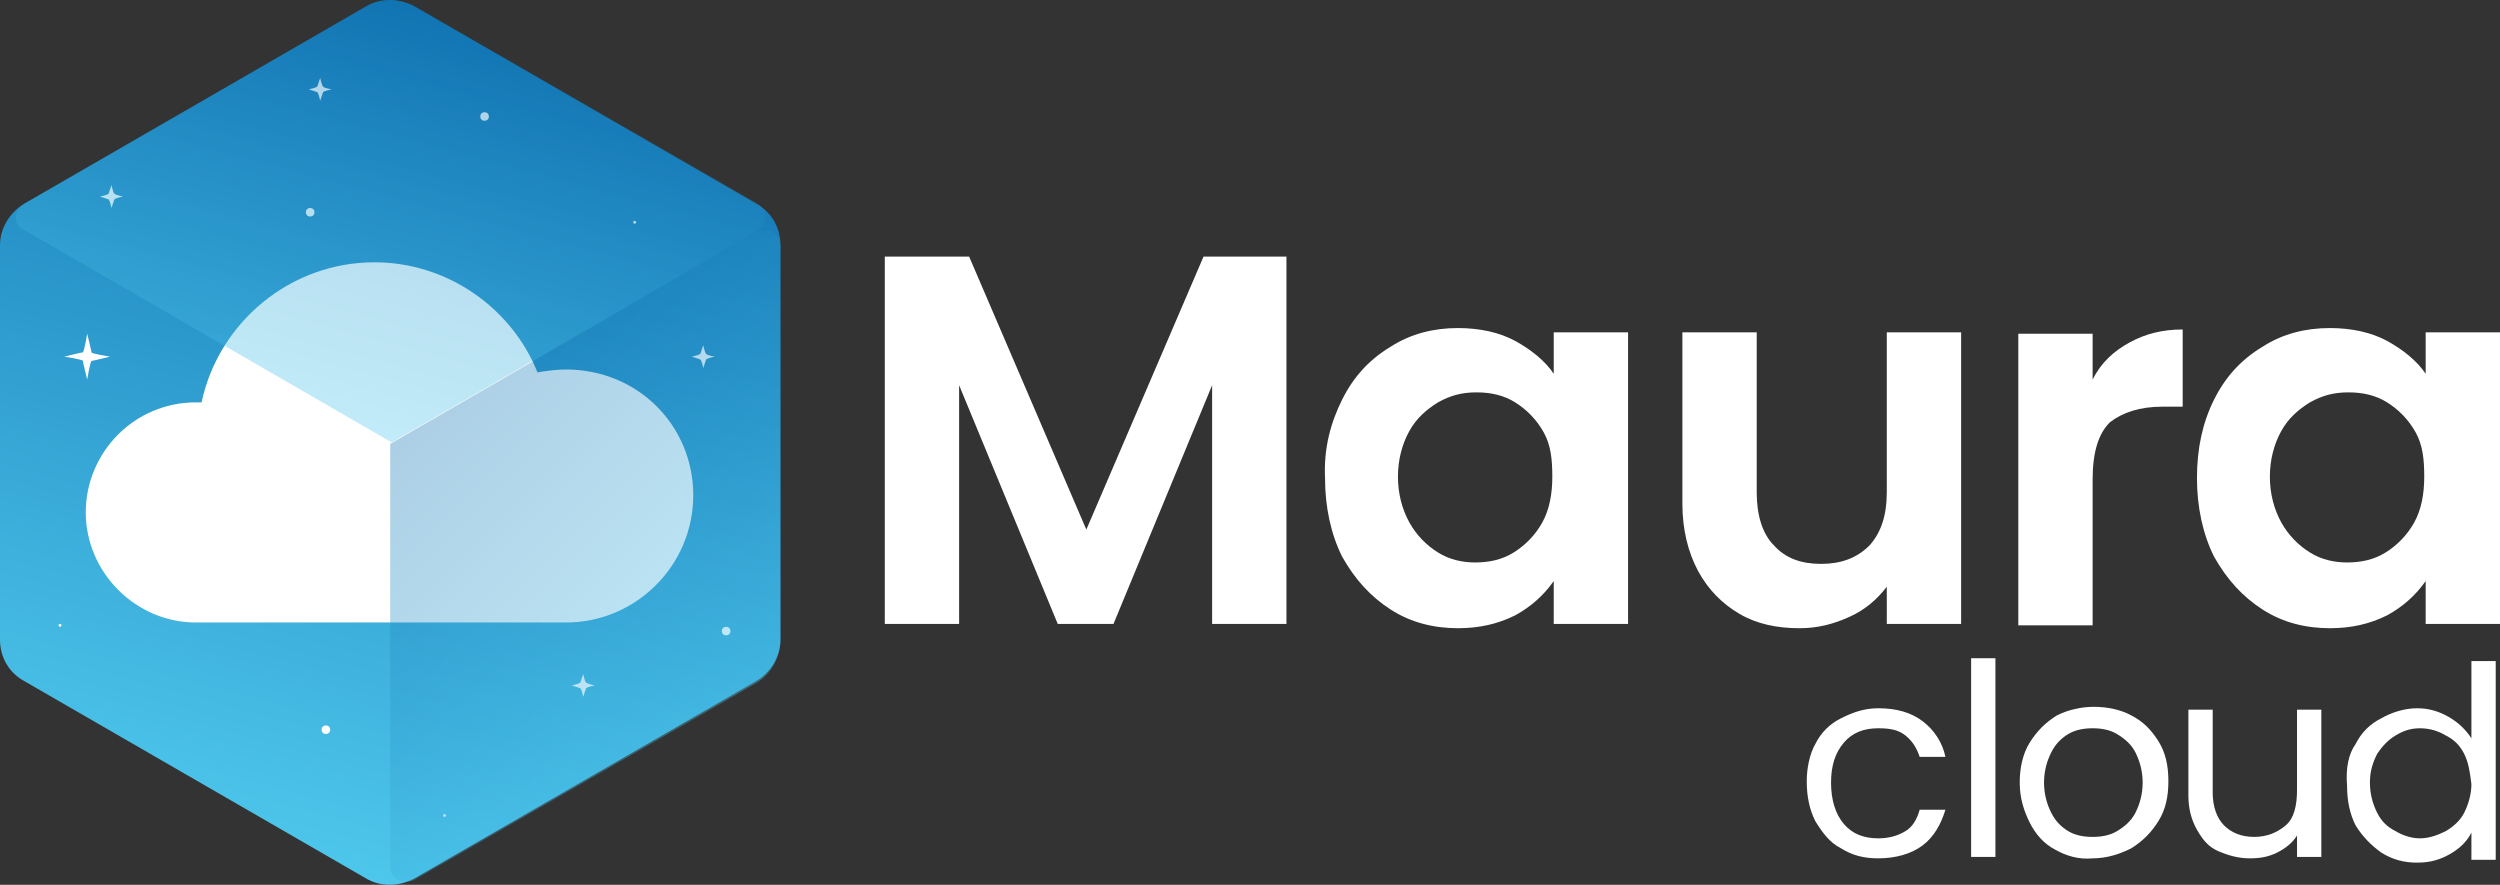
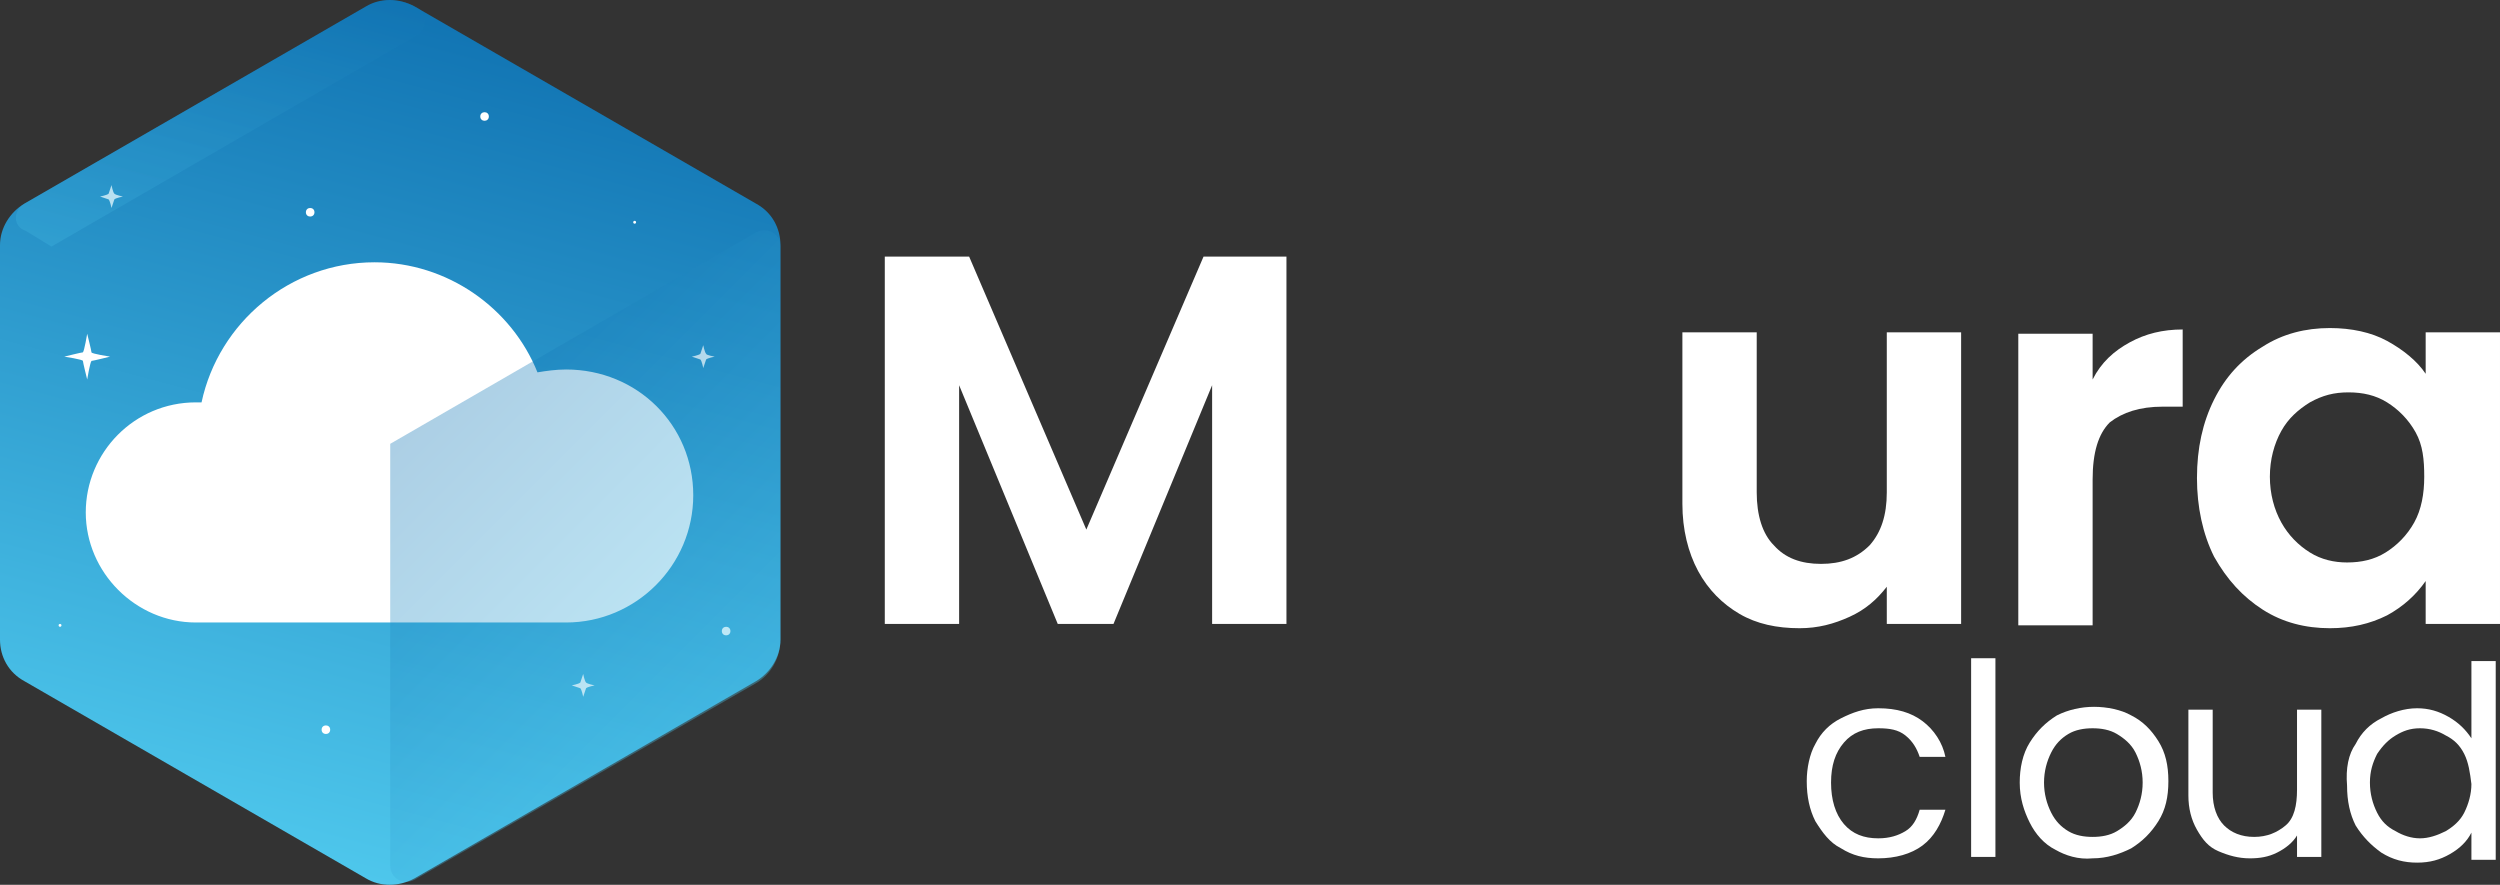
<svg xmlns="http://www.w3.org/2000/svg" xmlns:xlink="http://www.w3.org/1999/xlink" id="Layer_2" data-name="Layer 2" viewBox="0 0 174.9 61.9">
  <rect x="0" y="0" width="174.9" height="61.9" fill="#333333" stroke="none" />
  <defs>
    <style>
      .cls-1 {
        fill: #fff;
      }

      .cls-2, .cls-3, .cls-4 {
        isolation: isolate;
      }

      .cls-3 {
        fill: url(#linear-gradient-2);
      }

      .cls-3, .cls-4 {
        opacity: .35;
      }

      .cls-5 {
        fill: url(#linear-gradient);
      }

      .cls-4 {
        fill: url(#linear-gradient-3);
      }
    </style>
    <linearGradient id="linear-gradient" x1="365.45" y1="-996.55" x2="407.89" y2="-1039.01" gradientTransform="translate(201.31 1105.79) rotate(-30)" gradientUnits="userSpaceOnUse">
      <stop offset="0" stop-color="#4ec7ec" />
      <stop offset="1" stop-color="#1174b3" />
    </linearGradient>
    <linearGradient id="linear-gradient-2" x1="23.37" y1="-1416.03" x2="31.14" y2="-1445.02" gradientTransform="translate(0 1446)" xlink:href="#linear-gradient" />
    <linearGradient id="linear-gradient-3" x1="503.73" y1="-459.31" x2="511.49" y2="-488.3" gradientTransform="translate(197.29 715.21) rotate(-60)" xlink:href="#linear-gradient" />
  </defs>
  <g id="Layer_1-2" data-name="Layer 1">
    <g>
      <path class="cls-5" d="M25.6,.45L1.7,14.25c-1,.6-1.7,1.7-1.7,2.9v27.6c0,1.2,.6,2.3,1.7,2.9l23.9,13.8c1,.6,2.3,.6,3.4,0l23.9-13.8c1-.6,1.7-1.7,1.7-2.9V17.15c0-1.2-.6-2.3-1.7-2.9L29,.45c-1.1-.6-2.4-.6-3.4,0Z" />
      <path class="cls-1" d="M39.6,25.85c-.7,0-1.4,.1-2,.2-1.8-4.5-6.3-7.7-11.4-7.7-5.9,0-10.9,4.2-12.1,9.8h-.4c-4.3,0-7.7,3.5-7.7,7.7s3.5,7.7,7.7,7.7h25.9c4.9,0,8.9-4,8.9-8.9s-3.9-8.8-8.9-8.8h0Z" />
      <path class="cls-1" d="M7.7,24.95s-1.2,.3-1.3,.3c-.1,.1-.3,1.3-.3,1.3,0,0-.3-1.2-.3-1.3s-1.3-.3-1.3-.3c0,0,1.2-.3,1.3-.3,.1-.1,.3-1.3,.3-1.3,0,0,.3,1.2,.3,1.3s1.3,.3,1.3,.3Z" />
      <path class="cls-1" d="M8.6,13.75s-.5,.1-.6,.2l-.2,.6s-.1-.5-.2-.6l-.6-.2s.5-.1,.6-.2l.2-.6s.1,.5,.2,.6c.1,.1,.6,.2,.6,.2Z" />
-       <path class="cls-1" d="M23.2,6.25s-.5,.1-.6,.2l-.2,.6s-.1-.5-.2-.6l-.6-.2s.5-.1,.6-.2l.2-.6s.1,.5,.2,.6c0,.1,.6,.2,.6,.2Z" />
      <path class="cls-1" d="M41.6,47.95s-.5,.1-.6,.2l-.2,.6s-.1-.5-.2-.6l-.6-.2s.5-.1,.6-.2l.2-.6s.1,.5,.2,.6,.6,.2,.6,.2Z" />
      <path class="cls-1" d="M50,24.95s-.5,.1-.6,.2l-.2,.6s-.1-.5-.2-.6l-.6-.2s.5-.1,.6-.2l.2-.6s.1,.5,.2,.6c0,.1,.6,.2,.6,.2Z" />
      <circle class="cls-1" cx="33.9" cy="8.15" r=".3" />
      <circle class="cls-1" cx="22.8" cy="51.05" r=".3" />
      <circle class="cls-1" cx="21.7" cy="14.85" r=".3" />
      <circle class="cls-1" cx="50.8" cy="44.15" r=".3" />
      <circle class="cls-1" cx="4.2" cy="43.75" r=".1" />
-       <circle class="cls-1" cx="31.1" cy="57.05" r=".1" />
      <circle class="cls-1" cx="44.4" cy="15.55" r=".1" />
-       <path class="cls-3" d="M1.7,14.25L25.5,.55c1.1-.7,2.5-.7,3.7,0l23.8,13.7c.7,.4,.7,1.5,0,1.9l-25.6,14.8L1.8,16.15c-.9-.3-.9-1.4-.1-1.9h0Z" />
+       <path class="cls-3" d="M1.7,14.25L25.5,.55c1.1-.7,2.5-.7,3.7,0c.7,.4,.7,1.5,0,1.9l-25.6,14.8L1.8,16.15c-.9-.3-.9-1.4-.1-1.9h0Z" />
      <path class="cls-4" d="M27.3,60.55V31.05l25.6-14.8c.8-.4,1.7,.1,1.7,1v27.5c0,1.3-.7,2.5-1.8,3.1l-23.8,13.7c-.8,.4-1.7-.1-1.7-1Z" />
    </g>
    <g class="cls-2">
      <path class="cls-1" d="M90,17.95v25.7h-5.2V26.95l-6.9,16.7h-3.9l-6.9-16.7v16.7h-5.2V17.95h5.9l8.2,19.1,8.2-19.1h5.8Z" />
-       <path class="cls-1" d="M93.9,27.95c.8-1.6,1.9-2.8,3.4-3.7,1.4-.9,3-1.3,4.7-1.3,1.5,0,2.9,.3,4,.9s2.1,1.4,2.7,2.3v-2.9h5.2v20.4h-5.2v-3c-.7,1-1.6,1.8-2.7,2.4-1.2,.6-2.5,.9-4,.9-1.7,0-3.3-.4-4.7-1.3-1.4-.9-2.5-2.1-3.4-3.7-.8-1.6-1.2-3.5-1.2-5.5-.1-2.1,.4-3.9,1.2-5.5Zm14.1,2.3c-.5-.9-1.2-1.6-2-2.1s-1.7-.7-2.7-.7-1.8,.2-2.7,.7c-.8,.5-1.5,1.1-2,2s-.8,2-.8,3.2,.3,2.3,.8,3.2c.5,.9,1.2,1.6,2,2.1s1.7,.7,2.6,.7c1,0,1.9-.2,2.7-.7s1.5-1.2,2-2.1,.7-2,.7-3.2-.1-2.2-.6-3.1Z" />
      <path class="cls-1" d="M137.2,23.25v20.4h-5.2v-2.6c-.7,.9-1.5,1.6-2.6,2.1s-2.2,.8-3.5,.8c-1.6,0-3-.3-4.2-1s-2.2-1.7-2.9-3c-.7-1.3-1.1-2.9-1.1-4.7v-12h5.2v11.2c0,1.6,.4,2.9,1.2,3.7,.8,.9,1.9,1.3,3.3,1.3s2.5-.4,3.4-1.3c.8-.9,1.2-2.1,1.2-3.7v-11.2h5.2Z" />
      <path class="cls-1" d="M149,23.95c1.1-.6,2.3-.9,3.7-.9v5.4h-1.4c-1.6,0-2.8,.4-3.7,1.1-.8,.8-1.2,2.1-1.2,4v10.2h-5.2V23.35h5.2v3.2c.6-1.2,1.5-2,2.6-2.6Z" />
      <path class="cls-1" d="M154.9,27.95c.8-1.6,1.9-2.8,3.4-3.7,1.4-.9,3-1.3,4.7-1.3,1.5,0,2.9,.3,4,.9s2.1,1.4,2.7,2.3v-2.9h5.2v20.4h-5.2v-3c-.7,1-1.6,1.8-2.7,2.4-1.2,.6-2.5,.9-4,.9-1.7,0-3.3-.4-4.7-1.3-1.4-.9-2.5-2.1-3.4-3.7-.8-1.6-1.2-3.5-1.2-5.5,0-2.1,.4-3.9,1.2-5.5Zm14.1,2.3c-.5-.9-1.2-1.6-2-2.1s-1.7-.7-2.7-.7-1.8,.2-2.7,.7c-.8,.5-1.5,1.1-2,2s-.8,2-.8,3.2,.3,2.3,.8,3.2c.5,.9,1.2,1.6,2,2.1s1.7,.7,2.6,.7c1,0,1.9-.2,2.7-.7s1.5-1.2,2-2.1,.7-2,.7-3.2-.1-2.2-.6-3.1Z" />
    </g>
    <g class="cls-2">
      <path class="cls-1" d="M127,52.05c.4-.8,1-1.4,1.8-1.8s1.6-.7,2.6-.7c1.3,0,2.3,.3,3.1,.9s1.4,1.5,1.6,2.5h-1.8c-.2-.6-.5-1.1-1-1.5s-1.1-.5-1.9-.5c-1,0-1.8,.3-2.4,1s-.9,1.6-.9,2.8,.3,2.2,.9,2.9c.6,.7,1.4,1,2.4,1,.8,0,1.4-.2,1.9-.5s.8-.8,1-1.5h1.8c-.3,1-.8,1.9-1.6,2.5-.8,.6-1.9,.9-3.1,.9-1,0-1.8-.2-2.6-.7-.8-.4-1.3-1.1-1.8-1.9-.4-.8-.6-1.7-.6-2.8,0-.9,.2-1.9,.6-2.6Z" />
      <path class="cls-1" d="M139.6,46.05v13.9h-1.7v-13.9h1.7Z" />
      <path class="cls-1" d="M143.8,59.45c-.8-.4-1.4-1.1-1.8-1.9s-.7-1.7-.7-2.8c0-1,.2-2,.7-2.8s1.1-1.4,1.9-1.9c.8-.4,1.7-.6,2.6-.6s1.9,.2,2.6,.6c.8,.4,1.4,1,1.9,1.8s.7,1.7,.7,2.8-.2,2-.7,2.8-1.1,1.4-1.9,1.9c-.8,.4-1.7,.7-2.7,.7-1,.1-1.9-.2-2.6-.6Zm4.3-1.3c.5-.3,1-.7,1.3-1.3,.3-.6,.5-1.3,.5-2.1s-.2-1.5-.5-2.1-.8-1-1.3-1.3-1.1-.4-1.7-.4-1.2,.1-1.7,.4-.9,.7-1.2,1.3c-.3,.6-.5,1.3-.5,2.1s.2,1.5,.5,2.1,.7,1,1.2,1.3,1.1,.4,1.7,.4,1.2-.1,1.7-.4Z" />
      <path class="cls-1" d="M162.4,49.65v10.3h-1.7v-1.5c-.3,.5-.8,.9-1.4,1.2-.6,.3-1.2,.4-1.9,.4-.8,0-1.5-.2-2.2-.5s-1.1-.8-1.5-1.5-.6-1.5-.6-2.4v-6h1.7v5.8c0,1,.3,1.8,.8,2.3s1.2,.8,2.1,.8,1.6-.3,2.2-.8,.8-1.4,.8-2.5v-5.6h1.7Z" />
      <path class="cls-1" d="M164.8,52.05c.4-.8,1-1.4,1.8-1.8,.7-.4,1.6-.7,2.5-.7,.8,0,1.5,.2,2.2,.6s1.2,.9,1.6,1.5v-5.4h1.7v13.9h-1.7v-1.9c-.3,.6-.8,1.1-1.5,1.5s-1.4,.6-2.3,.6-1.7-.2-2.5-.7c-.7-.5-1.3-1.1-1.8-1.9-.4-.8-.6-1.7-.6-2.8-.1-1.2,.1-2.2,.6-2.9Zm7.6,.7c-.3-.6-.7-1-1.3-1.3-.5-.3-1.1-.5-1.8-.5s-1.2,.2-1.7,.5-.9,.7-1.3,1.3c-.3,.6-.5,1.2-.5,2s.2,1.5,.5,2.1,.7,1,1.3,1.3c.5,.3,1.1,.5,1.7,.5s1.2-.2,1.8-.5c.5-.3,1-.7,1.3-1.3s.5-1.3,.5-2c-.1-.8-.2-1.5-.5-2.1Z" />
    </g>
  </g>
</svg>